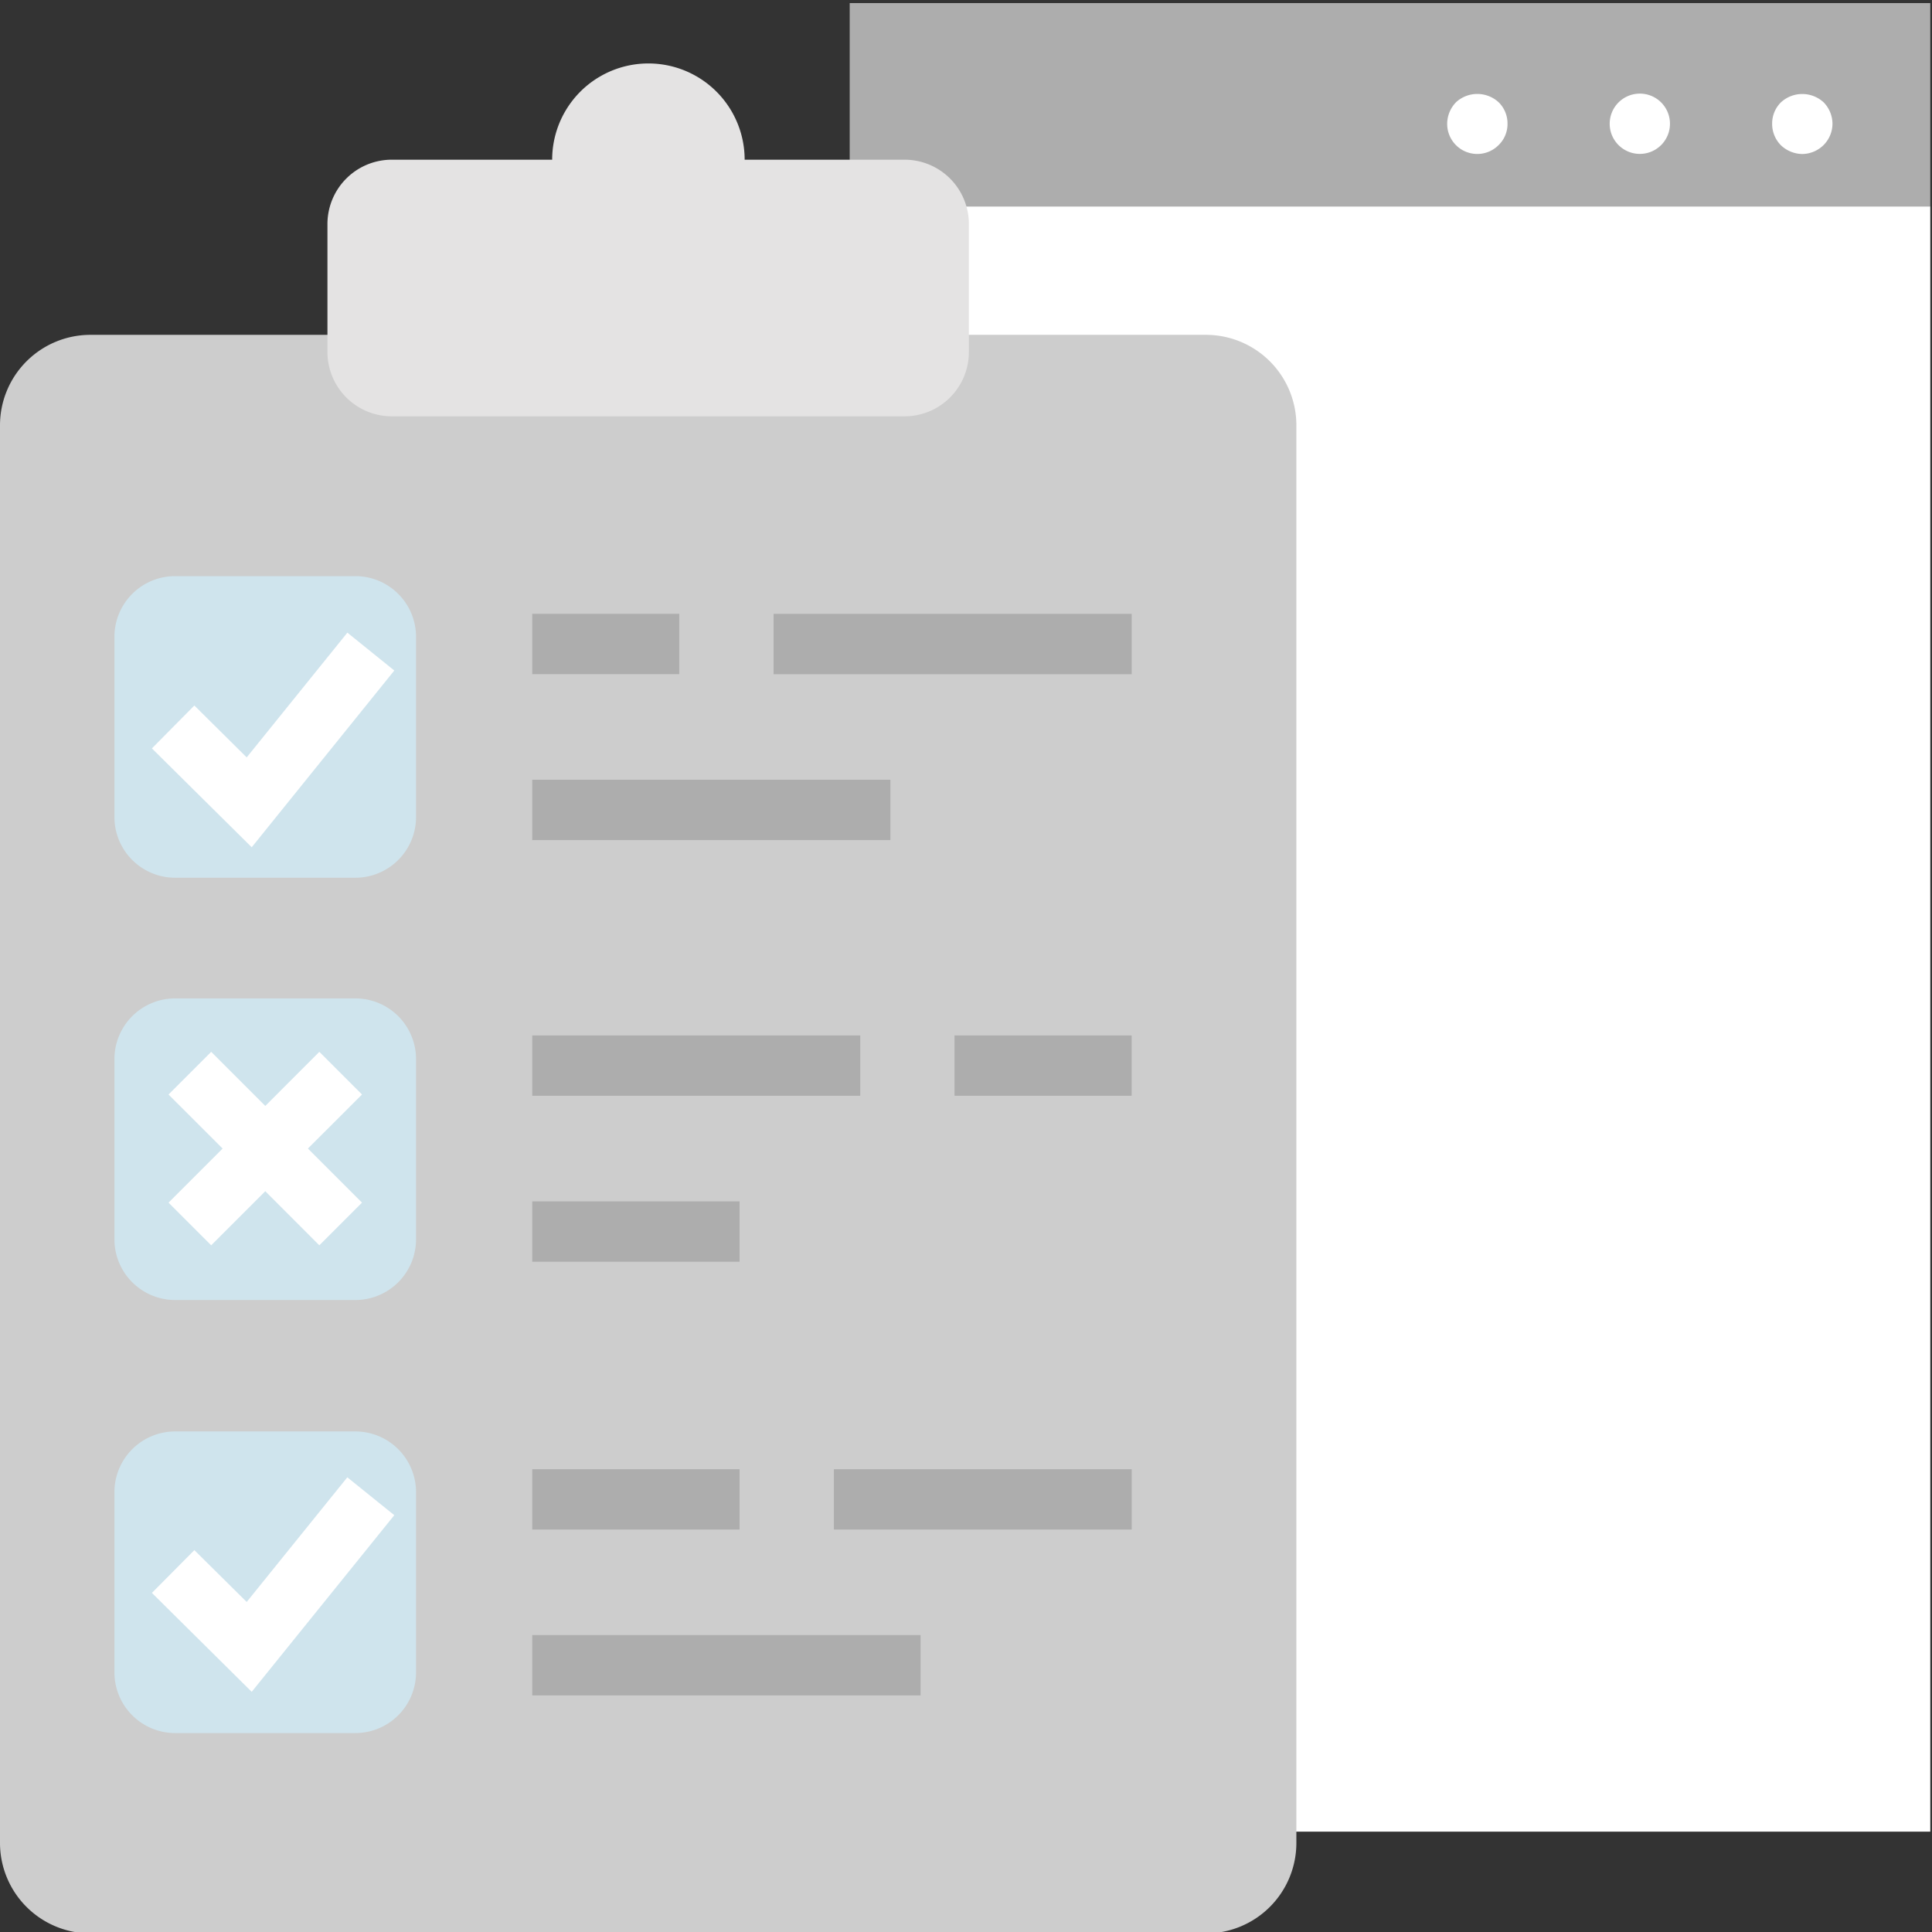
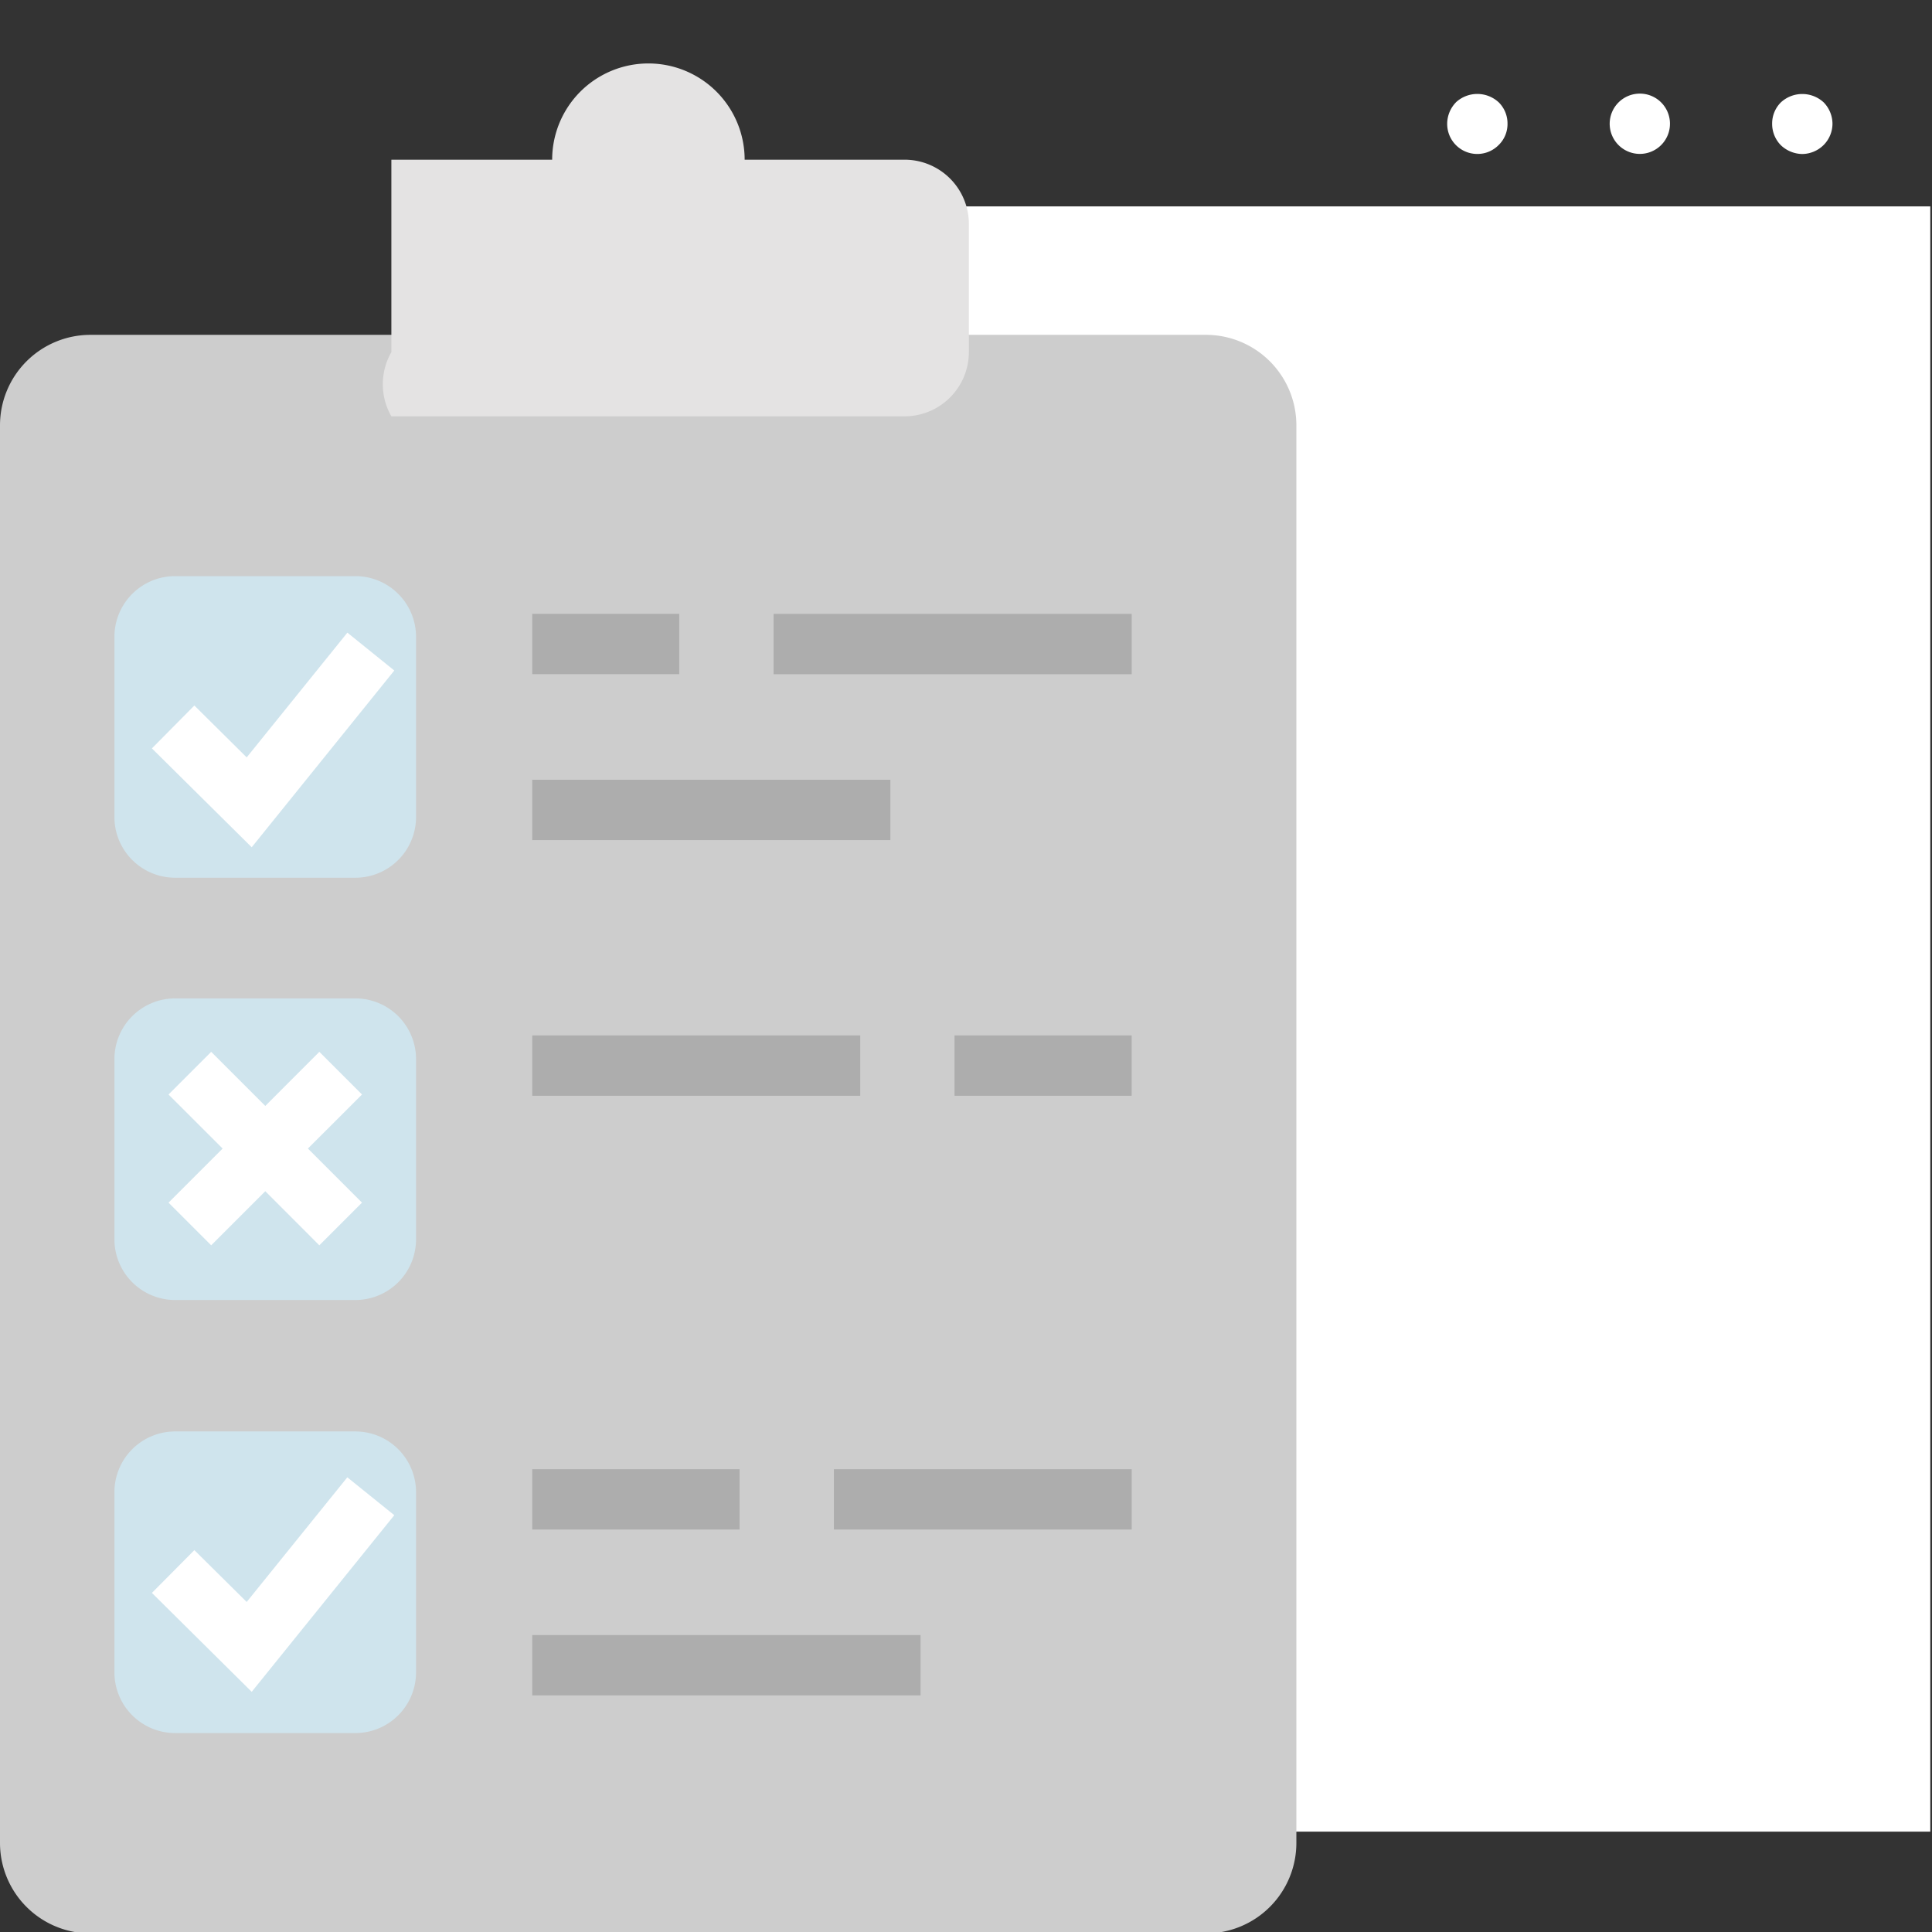
<svg xmlns="http://www.w3.org/2000/svg" width="35" height="35" viewBox="0 0 35 35">
  <rect x="0" y="0" width="35" height="35" fill="#333333" stroke="none" />
  <defs>
    <clipPath id="clip-path">
      <rect id="Rectangle_3969" data-name="Rectangle 3969" width="35" height="35" transform="translate(0 -0.171)" fill="none" />
    </clipPath>
  </defs>
  <g id="Group_12027" data-name="Group 12027" transform="translate(0 0.056)" style="mix-blend-mode: normal;isolation: isolate">
    <g id="Group_11826" data-name="Group 11826">
      <rect id="Rectangle_3958" data-name="Rectangle 3958" width="19.576" height="29.443" transform="translate(15.393 3.683)" fill="#fff" />
-       <rect id="Rectangle_3959" data-name="Rectangle 3959" width="19.576" height="3.684" transform="translate(15.393)" fill="#adadad" />
      <g id="Group_11801" data-name="Group 11801" transform="translate(0 0.115)">
        <g id="Group_11800" data-name="Group 11800" clip-path="url(#clip-path)">
          <path id="Path_6058" data-name="Path 6058" d="M45,2.413a.571.571,0,0,0-.776,0,.54.54,0,0,0-.158.388.55.55,0,0,0,.158.388.576.576,0,0,0,.388.159A.559.559,0,0,0,45,3.184a.551.551,0,0,0,.159-.383A.559.559,0,0,0,45,2.413" transform="translate(-11.962 -0.729)" fill="#fff" />
          <path id="Path_6059" data-name="Path 6059" d="M40.574,2.252a.546.546,0,1,0,.546.546.545.545,0,0,0-.546-.546" transform="translate(-10.867 -0.727)" fill="#fff" />
          <path id="Path_6060" data-name="Path 6060" d="M36.145,2.413a.562.562,0,0,0-.158.388.545.545,0,0,0,.934.383A.53.53,0,0,0,37.08,2.8a.538.538,0,0,0-.159-.388.571.571,0,0,0-.776,0" transform="translate(-9.77 -0.729)" fill="#fff" />
          <path id="Path_6061" data-name="Path 6061" d="M21.846,37.209H1.639A1.639,1.639,0,0,1,0,35.57V9.889A1.639,1.639,0,0,1,1.639,8.25H21.846a1.639,1.639,0,0,1,1.639,1.639V35.57a1.639,1.639,0,0,1-1.639,1.639" transform="translate(0 -2.355)" fill="#cdcdcd" />
-           <path id="Path_6062" data-name="Path 6062" d="M18.6,3.244H15.7a1.743,1.743,0,1,0-3.487,0H9.3A1.166,1.166,0,0,0,8.142,4.406V6.731A1.166,1.166,0,0,0,9.3,7.893h9.3a1.165,1.165,0,0,0,1.162-1.162V4.406A1.165,1.165,0,0,0,18.6,3.244" transform="translate(-2.21 -0.522)" fill="#e4e3e3" />
+           <path id="Path_6062" data-name="Path 6062" d="M18.6,3.244H15.7a1.743,1.743,0,1,0-3.487,0H9.3V6.731A1.166,1.166,0,0,0,9.3,7.893h9.3a1.165,1.165,0,0,0,1.162-1.162V4.406A1.165,1.165,0,0,0,18.6,3.244" transform="translate(-2.21 -0.522)" fill="#e4e3e3" />
          <path id="Path_6063" data-name="Path 6063" d="M7.217,35.519H3.939a1.1,1.1,0,0,0-1.093,1.093V39.89a1.1,1.1,0,0,0,1.093,1.093H7.217A1.1,1.1,0,0,0,8.31,39.89V36.612a1.1,1.1,0,0,0-1.093-1.093" transform="translate(-0.773 -9.758)" fill="#cfe4ed" />
          <path id="Path_6064" data-name="Path 6064" d="M7.217,24.751H3.939a1.1,1.1,0,0,0-1.093,1.093v3.278a1.1,1.1,0,0,0,1.093,1.093H7.217A1.1,1.1,0,0,0,8.31,29.122V25.844a1.1,1.1,0,0,0-1.093-1.093" transform="translate(-0.773 -6.835)" fill="#cfe4ed" />
          <path id="Path_6065" data-name="Path 6065" d="M7.217,14.25H3.939a1.1,1.1,0,0,0-1.093,1.093v3.278a1.1,1.1,0,0,0,1.093,1.093H7.217A1.1,1.1,0,0,0,8.31,18.621V15.343A1.1,1.1,0,0,0,7.217,14.25" transform="translate(-0.773 -3.984)" fill="#cfe4ed" />
          <rect id="Rectangle_3960" data-name="Rectangle 3960" width="6.488" height="1.093" transform="translate(14.014 10.95)" fill="#adadad" />
          <rect id="Rectangle_3961" data-name="Rectangle 3961" width="2.663" height="1.093" transform="translate(9.642 10.949)" fill="#adadad" />
          <rect id="Rectangle_3962" data-name="Rectangle 3962" width="6.488" height="1.093" transform="translate(9.642 13.955)" fill="#adadad" />
          <rect id="Rectangle_3963" data-name="Rectangle 3963" width="3.209" height="1.093" transform="translate(17.292 18.587)" fill="#adadad" />
          <rect id="Rectangle_3964" data-name="Rectangle 3964" width="5.942" height="1.093" transform="translate(9.642 18.587)" fill="#adadad" />
-           <rect id="Rectangle_3965" data-name="Rectangle 3965" width="3.756" height="1.093" transform="translate(9.642 21.593)" fill="#adadad" />
          <rect id="Rectangle_3966" data-name="Rectangle 3966" width="5.395" height="1.093" transform="translate(15.107 26.445)" fill="#adadad" />
          <rect id="Rectangle_3967" data-name="Rectangle 3967" width="3.756" height="1.093" transform="translate(9.642 26.445)" fill="#adadad" />
          <rect id="Rectangle_3968" data-name="Rectangle 3968" width="7.035" height="1.093" transform="translate(9.642 29.45)" fill="#adadad" />
          <path id="Path_6066" data-name="Path 6066" d="M8.169,16.341l-.85-.686L5.495,17.915l-.948-.94-.769.777,1.808,1.791Z" transform="translate(-1.026 -4.365)" fill="#fff" />
          <path id="Path_6067" data-name="Path 6067" d="M5.495,38.916l-.948-.939-.769.775,1.808,1.792,2.583-3.2-.851-.686Z" transform="translate(-1.026 -10.066)" fill="#fff" />
          <path id="Path_6068" data-name="Path 6068" d="M6.923,26.079l-.979.98-.98-.98-.773.773.98.979-.98.98.773.773.98-.98.979.98.773-.773-.98-.98.98-.979Z" transform="translate(-1.138 -7.195)" fill="#fff" />
        </g>
      </g>
    </g>
  </g>
</svg>